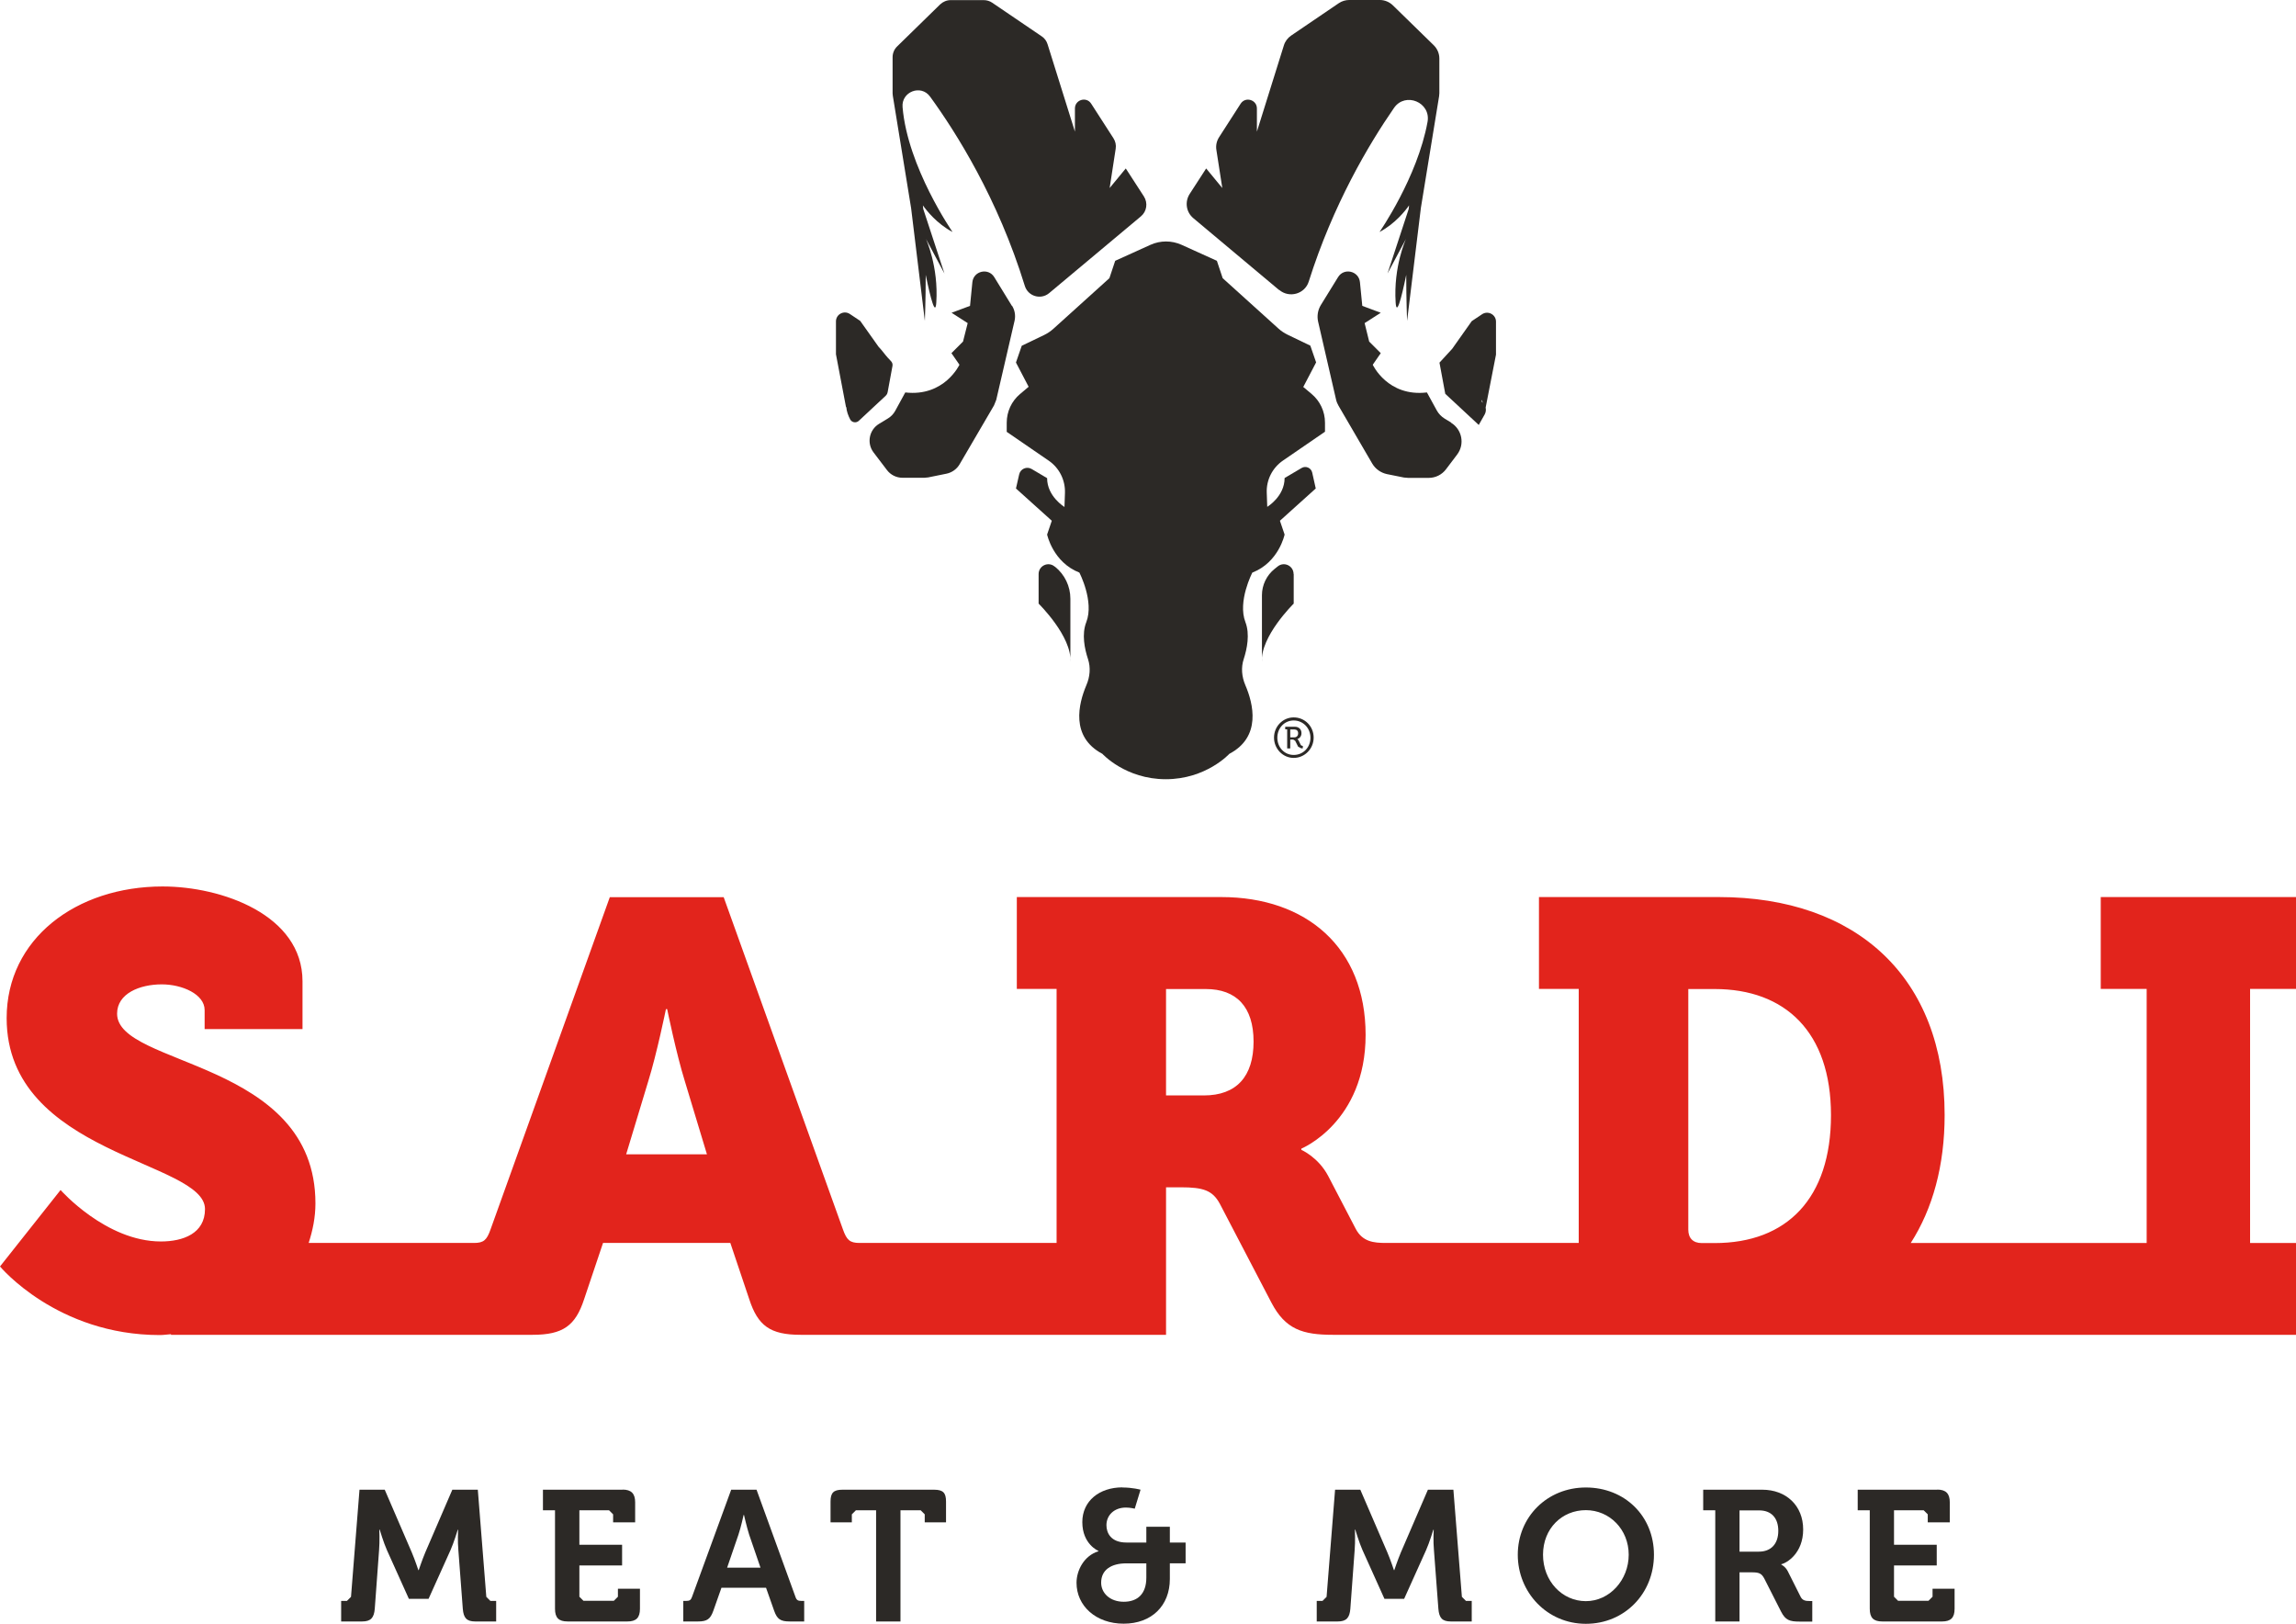
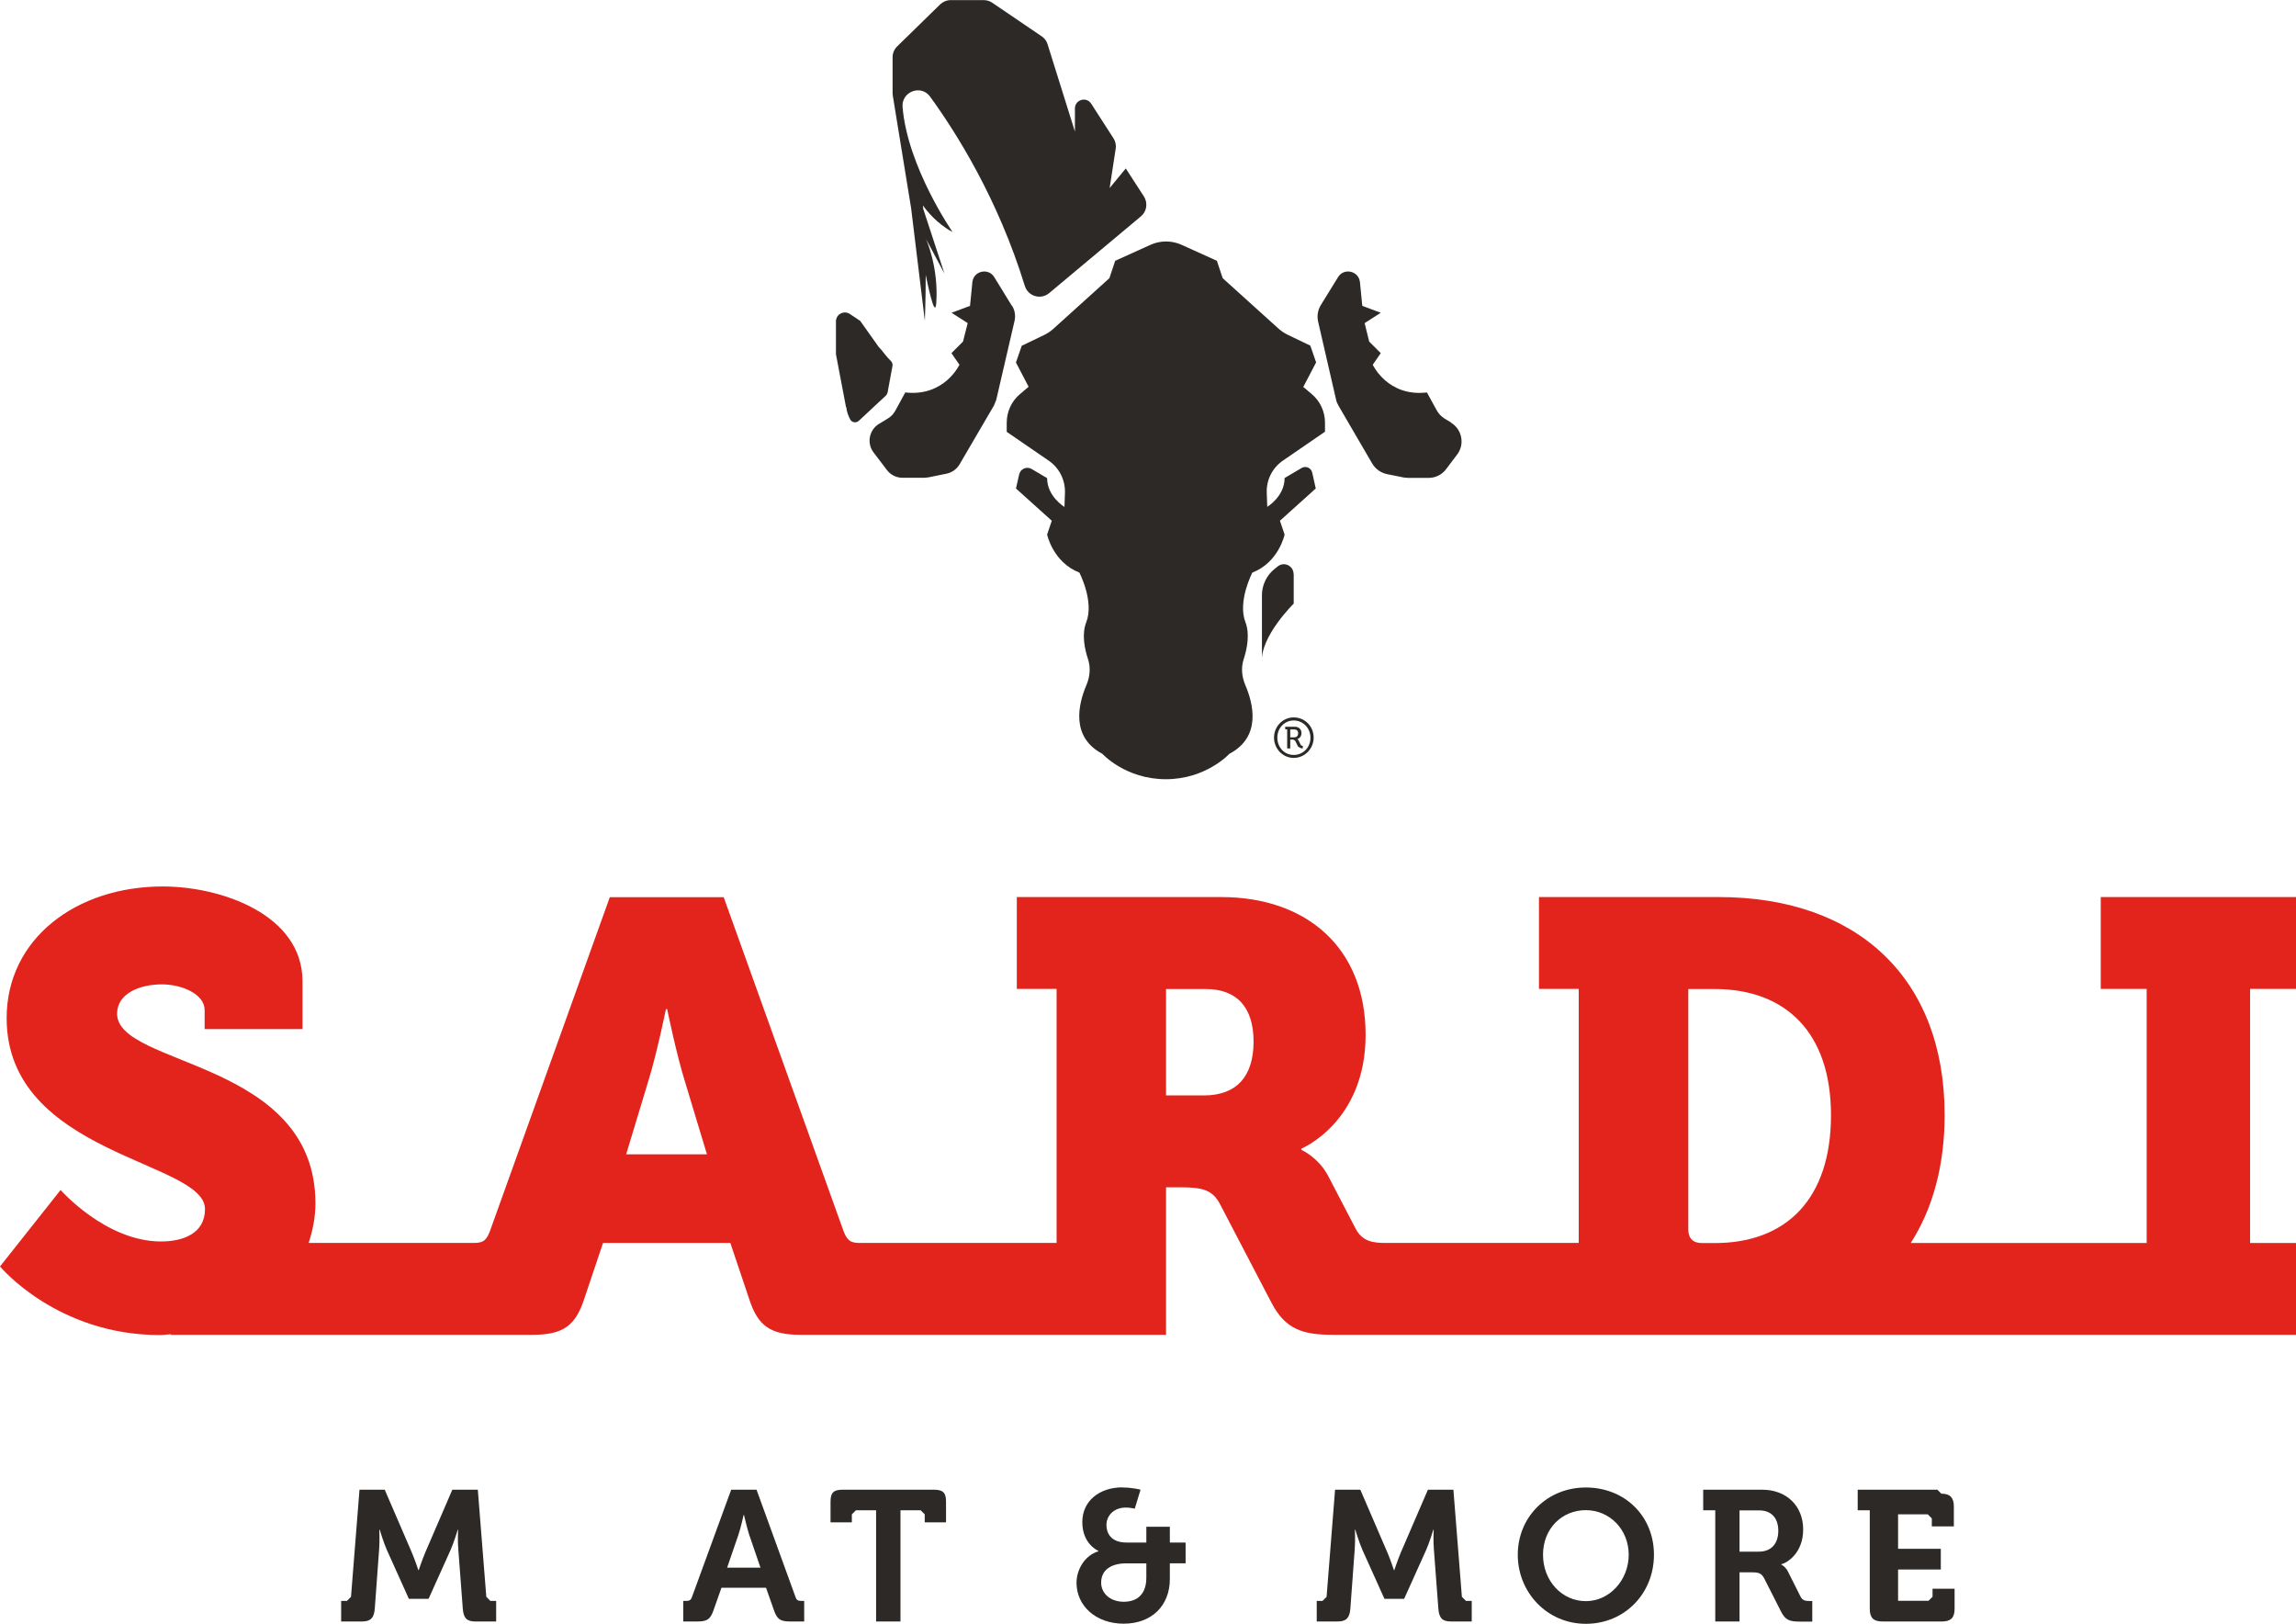
<svg xmlns="http://www.w3.org/2000/svg" viewBox="0 0 186.49 131.86" id="Laag_1">
  <defs>
    <style>.cls-1{fill:#e2241c;}.cls-2{fill:#2c2926;}</style>
  </defs>
  <path d="m50.86,93.74l1.79-5.92c.7-2.24,1.44-5.87,1.44-5.87h.1s.74,3.63,1.44,5.87l1.79,5.92h-6.56Zm43.85-4.77v-8.65h3.23c2.48,0,3.88,1.44,3.88,4.27s-1.39,4.37-4.03,4.37h-3.08Zm43.51,11.98c-.7,0-1.09-.4-1.09-1.09v-19.54h2.14c5.72,0,9.45,3.48,9.45,10.24s-3.58,10.39-9.45,10.39h-1.04ZM13.22,71.99c-7.06,0-12.68,4.27-12.68,10.69,0,11.14,16.11,11.58,16.11,15.51,0,1.99-1.79,2.63-3.58,2.63-4.47,0-8.15-4.18-8.15-4.18l-4.92,6.21s4.62,5.57,12.98,5.57c.32,0,.6-.05.91-.07v.05h29.37c2.48,0,3.48-.75,4.18-2.88l1.54-4.58h10.34l1.54,4.58c.7,2.14,1.69,2.88,4.17,2.88h29.68v-11.98h1.19c1.84,0,2.59.25,3.18,1.34l4.18,8.01c1.14,2.19,2.54,2.63,5.02,2.63h78.21v-7.46h-3.73v-20.63h3.73v-7.46h-15.86v7.46h3.73v20.63h-19.16c1.78-2.78,2.75-6.28,2.75-10.39,0-11.18-7.16-17.7-18.34-17.7h-14.61v7.46h3.23v20.63h-15.67c-.99,0-1.89-.1-2.44-1.14l-2.23-4.28c-.8-1.54-2.19-2.14-2.19-2.14v-.1s5.22-2.14,5.22-9.24-4.82-11.19-11.73-11.19h-16.6v7.46h3.23v20.63h-16.01c-.79,0-1.04-.25-1.34-1.09l-9.69-26.99h-9.25l-9.69,26.99c-.3.85-.55,1.09-1.34,1.09h-13.43c.33-1.02.55-2.08.55-3.21,0-11.68-16.11-11.09-16.11-15.41,0-1.64,1.84-2.38,3.63-2.38,1.64,0,3.48.79,3.48,2.09v1.54h7.95v-3.88c0-5.42-6.61-7.7-11.34-7.7" class="cls-1" />
  <path d="m38.79,120.98h-2.05l-2.2,5.1c-.26.62-.53,1.43-.53,1.43h-.03s-.27-.82-.53-1.43l-2.2-5.1h-2.05l-.69,8.7-.33.33h-.47v1.67h1.7c.71,0,.97-.3,1.03-1.03l.35-4.76c.06-.71.02-1.67.02-1.67h.03s.32,1.07.59,1.67l1.78,3.95h1.6l1.78-3.95c.27-.6.59-1.66.59-1.66h.03s-.05.95.02,1.66l.36,4.76c.06.73.3,1.03,1.01,1.03h1.7v-1.67h-.47l-.33-.33-.69-8.7Z" class="cls-2" />
-   <path d="m50.57,120.98h-6.47v1.67h.98v8c0,.73.3,1.03,1.03,1.03h4.85c.71,0,1.02-.3,1.02-1.03v-1.63h-1.79v.65l-.33.33h-2.47l-.33-.33v-2.54h3.47v-1.68h-3.47v-2.8h2.41l.33.33v.65h1.79v-1.63c0-.71-.32-1.03-1.02-1.03" class="cls-2" />
  <path d="m59.06,127.31l.92-2.68c.2-.59.42-1.6.42-1.6h.03s.23,1.01.42,1.6l.92,2.68h-2.71Zm2.4-6.33h-2.07l-3.18,8.7c-.09.27-.21.33-.47.33h-.24v1.67h1.19c.75,0,1.01-.2,1.25-.87l.66-1.87h3.62l.66,1.87c.24.68.51.87,1.27.87h1.17v-1.67h-.24c-.26,0-.38-.06-.47-.33l-3.16-8.7Z" class="cls-2" />
  <path d="m75.88,120.98h-7.46c-.72,0-.96.26-.96.96v1.69h1.73v-.65l.33-.33h1.64v9.03h1.98v-9.03h1.64l.33.33v.65h1.73v-1.69c0-.71-.24-.96-.97-.96" class="cls-2" />
  <path d="m91.28,130.08c-1.14,0-1.84-.72-1.84-1.55,0-1.04.81-1.57,2.06-1.57h1.61v1.16c0,1.3-.69,1.96-1.84,1.96m-.1-9.29c-1.87,0-3.26,1.1-3.26,2.82,0,1.81,1.31,2.34,1.31,2.34v.03c-1.16.35-1.78,1.54-1.78,2.56,0,1.87,1.57,3.32,3.83,3.32s3.75-1.45,3.75-3.63v-1.27h1.28v-1.69h-1.28v-1.28h-1.91v1.28h-1.61c-1.3,0-1.63-.81-1.63-1.41,0-.8.62-1.43,1.58-1.43.35,0,.72.09.72.09l.47-1.54s-.63-.18-1.48-.18" class="cls-2" />
  <path d="m118.03,120.98h-2.05l-2.2,5.1c-.26.62-.53,1.43-.53,1.43h-.03s-.27-.82-.53-1.43l-2.2-5.1h-2.05l-.69,8.7-.33.33h-.47v1.67h1.7c.71,0,.97-.3,1.03-1.03l.35-4.76c.06-.71.02-1.67.02-1.67h.03s.32,1.07.59,1.67l1.78,3.95h1.6l1.78-3.95c.27-.6.59-1.66.59-1.66h.03s-.05.95.02,1.66l.36,4.76c.06.73.3,1.03,1.01,1.03h1.7v-1.67h-.47l-.33-.33-.69-8.7Z" class="cls-2" />
  <path d="m128.81,130.03c-1.93,0-3.48-1.63-3.48-3.77s1.55-3.62,3.48-3.62,3.48,1.57,3.48,3.62-1.55,3.77-3.48,3.77m0-9.23c-3.15,0-5.53,2.4-5.53,5.46s2.38,5.61,5.53,5.61,5.53-2.46,5.53-5.61-2.38-5.46-5.53-5.46" class="cls-2" />
  <path d="m141.29,126v-3.34h1.6c.97,0,1.55.6,1.55,1.66s-.59,1.69-1.58,1.69h-1.57Zm1.84-5.02h-4.79v1.67h.98v9.03h1.97v-3.99h1c.56,0,.78.07,1.01.5l1.37,2.7c.35.68.69.8,1.49.8h1.04v-1.67h-.2c-.33,0-.59-.03-.75-.35l-1.04-2.07c-.2-.39-.53-.54-.53-.54v-.03c.45-.09,1.78-.89,1.78-2.82s-1.37-3.23-3.33-3.23" class="cls-2" />
-   <path d="m157.36,120.98h-6.47v1.67h.98v8c0,.73.3,1.03,1.02,1.03h4.85c.71,0,1.02-.3,1.02-1.03v-1.63h-1.79v.65l-.33.33h-2.47l-.33-.33v-2.54h3.47v-1.68h-3.47v-2.8h2.41l.33.33v.65h1.79v-1.63c0-.71-.32-1.03-1.02-1.03" class="cls-2" />
-   <path d="m103.91,23.55c.81.68,2.07.33,2.39-.68,1.97-6.24,4.86-11.12,6.93-14.11.92-1.32,3.01-.45,2.72,1.14-.82,4.51-3.9,8.94-3.9,8.94,1.27-.67,2.11-1.74,2.4-2.16-.01.1-.02.2-.03.29l-1.72,5.24,1.5-2.81s-1.03,2.25-.84,5.16c.07,1.12.44-.2.86-2.24,0,2.08.07,3.74.07,3.74l1.12-9.18,1.48-9.07.02-.24v-2.81c0-.41-.16-.79-.45-1.08l-3.33-3.25c-.28-.27-.66-.43-1.05-.43h-2.49c-.3,0-.6.09-.85.26l-3.87,2.63c-.28.19-.49.47-.59.8l-2.19,7v-1.88c0-.71-.93-.99-1.32-.39l-1.75,2.72c-.2.31-.28.68-.22,1.04l.48,3.09-1.31-1.59-1.34,2.07c-.41.64-.29,1.48.3,1.97l6.96,5.83Z" class="cls-2" />
+   <path d="m157.36,120.98h-6.47v1.67h.98v8c0,.73.3,1.03,1.02,1.03h4.85c.71,0,1.02-.3,1.02-1.03v-1.63h-1.79v.65l-.33.33h-2.47v-2.54h3.47v-1.68h-3.47v-2.8h2.41l.33.33v.65h1.79v-1.63c0-.71-.32-1.03-1.02-1.03" class="cls-2" />
  <path d="m117.87,34.32l-.54-.33c-.26-.16-.48-.39-.63-.66l-.8-1.46c-3.19.38-4.4-2.25-4.4-2.25l.65-.94-.94-.94-.37-1.5,1.31-.84-1.5-.56-.19-1.92c-.09-.92-1.3-1.2-1.78-.41l-1.4,2.27c-.24.4-.32.87-.22,1.33l1.46,6.34c.04.18.11.34.2.5l2.74,4.7c.26.44.69.74,1.18.85l1.39.28.35.03h1.66c.56,0,1.08-.26,1.41-.7l.9-1.19c.64-.84.41-2.04-.49-2.59" class="cls-2" />
-   <path d="m120.34,32.59l-.02-.13.14.26s-.07-.09-.13-.12m1.18-3.81v-2.67c0-.58-.65-.92-1.13-.6l-.84.56-1.59,2.25h0s-1.03,1.12-1.03,1.12l.47,2.53,2.72,2.53.48-.85c.1-.18.12-.38.08-.56h0s.84-4.3.84-4.3Z" class="cls-2" />
  <path d="m105.87,31.4l1.03-1.97-.47-1.36-1.85-.89c-.26-.13-.51-.29-.72-.48l-4.55-4.11-.47-1.41-2.87-1.3c-.8-.36-1.72-.36-2.52,0l-2.87,1.3-.47,1.41-4.55,4.11c-.22.2-.46.36-.72.49l-1.85.89-.47,1.36,1.03,1.97-.7.59c-.69.58-1.08,1.43-1.08,2.33v.74l3.41,2.34c.86.59,1.35,1.57,1.32,2.61l-.04,1.15s-1.41-.85-1.41-2.34l-1.25-.74c-.4-.24-.92-.02-1.02.44l-.26,1.14,2.91,2.62-.38,1.12s.47,2.25,2.62,3.09c0,0,1.22,2.34.56,4.03-.38.97-.14,2.15.14,2.99.23.7.16,1.45-.13,2.12-.64,1.51-1.31,4.2,1.3,5.58,0,0,1.87,2.06,5.15,2.06s5.16-2.06,5.16-2.06c2.62-1.38,1.95-4.07,1.3-5.58-.29-.68-.36-1.43-.13-2.12.27-.83.51-2.02.14-2.99-.66-1.69.56-4.03.56-4.03,2.16-.84,2.62-3.09,2.62-3.09l-.38-1.12,2.91-2.62-.29-1.3c-.09-.38-.52-.56-.85-.37l-1.39.82c0,1.5-1.41,2.34-1.41,2.34l-.04-1.15c-.04-1.04.46-2.02,1.32-2.61l3.41-2.34v-.74c0-.9-.4-1.75-1.08-2.32l-.7-.59Z" class="cls-2" />
  <path d="m105.07,46.62c0-.67-.77-1.04-1.29-.62-.08.07-.17.13-.25.2-.65.52-1.03,1.31-1.03,2.14v5.41c-.14-2.06,2.58-4.73,2.58-4.73v-2.4Z" class="cls-2" />
  <path d="m74,16.87l1.12,9.19s.07-1.65.07-3.74c.42,2.04.79,3.37.86,2.24.19-2.91-.84-5.16-.84-5.16l1.5,2.81-1.72-5.24c-.01-.1-.02-.2-.03-.29.3.42,1.14,1.49,2.41,2.16,0,0-3.65-5.26-4.06-10.14-.11-1.25,1.49-1.87,2.23-.86,2.11,2.9,5.51,8.27,7.7,15.38.26.84,1.29,1.15,1.97.59l7.46-6.24c.48-.4.58-1.09.24-1.62l-1.47-2.27-1.31,1.59.49-3.19c.05-.3-.02-.6-.18-.85l-1.81-2.81c-.38-.6-1.32-.33-1.32.39v1.88l-2.22-7.09c-.08-.27-.25-.5-.48-.65l-4.02-2.73c-.2-.14-.45-.21-.69-.21h-2.68c-.32,0-.63.13-.86.35l-3.49,3.41c-.24.23-.37.55-.37.88v2.94l.02.2,1.48,9.09Z" class="cls-2" />
  <path d="m82.19,24.84l-1.43-2.33c-.48-.79-1.69-.51-1.78.41l-.19,1.92-1.5.56,1.31.84-.38,1.5-.94.94.65.94s-1.22,2.62-4.4,2.25l-.82,1.5c-.14.25-.33.45-.57.6l-.74.45c-.81.49-1.02,1.58-.44,2.33l1.08,1.42c.3.4.77.63,1.27.63h1.77l.31-.03,1.48-.3c.45-.09.84-.37,1.07-.76l2.8-4.79.18-.45,1.49-6.43c.09-.41.02-.84-.2-1.2" class="cls-2" />
  <path d="m72.09,31.89l.4-2.17c.03-.14-.02-.28-.11-.38l-.28-.3c-.16-.17-.5-.64-.74-.88l-1.49-2.1-.84-.56c-.48-.32-1.13.02-1.13.6v2.67l.82,4.31.02-.03c.02.34.16.72.32,1.02.14.25.48.3.69.11l2.2-2.05c.07-.07.12-.15.13-.24" class="cls-2" />
-   <path d="m85.69,46.03s-.03-.02-.04-.03c-.52-.42-1.29-.05-1.29.62v2.4s2.72,2.67,2.58,4.73v-5.13c0-1.01-.46-1.96-1.24-2.59" class="cls-2" />
  <path d="m105.08,61.31c-.75,0-1.33-.61-1.33-1.4s.58-1.4,1.33-1.4,1.36.61,1.36,1.4-.59,1.4-1.36,1.4m0-3.05c-.88,0-1.6.73-1.6,1.64s.72,1.65,1.6,1.65,1.62-.73,1.62-1.65-.72-1.64-1.62-1.64" class="cls-2" />
  <path d="m105.13,59.88h-.33v-.64h.33c.19,0,.31.11.31.31s-.12.33-.31.33m.54.65l-.2-.41-.09-.1h0c.16-.05.33-.21.33-.48,0-.32-.22-.52-.53-.52h-.79v.21h.16v1.55h.25v-.72h.24l.16.1.24.48.25.13h.13v-.2h-.05l-.12-.06Z" class="cls-2" />
</svg>